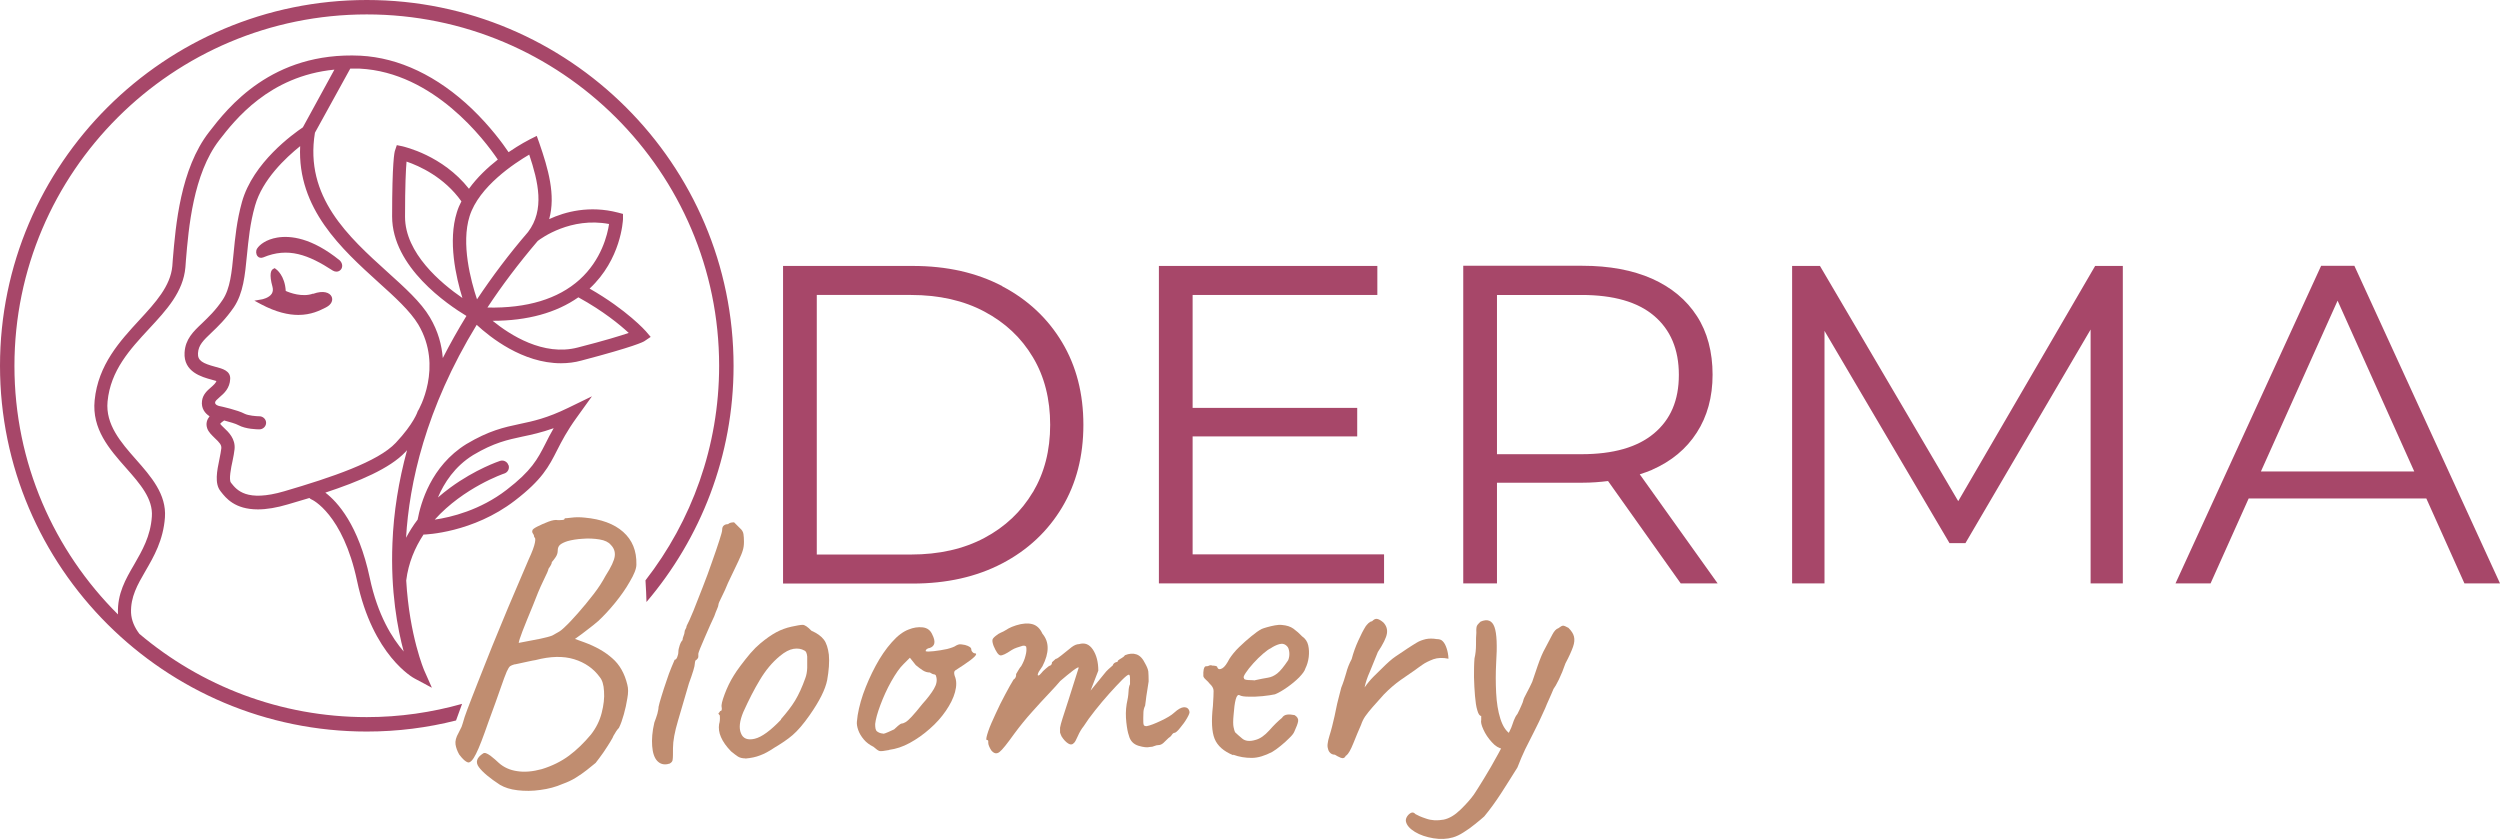
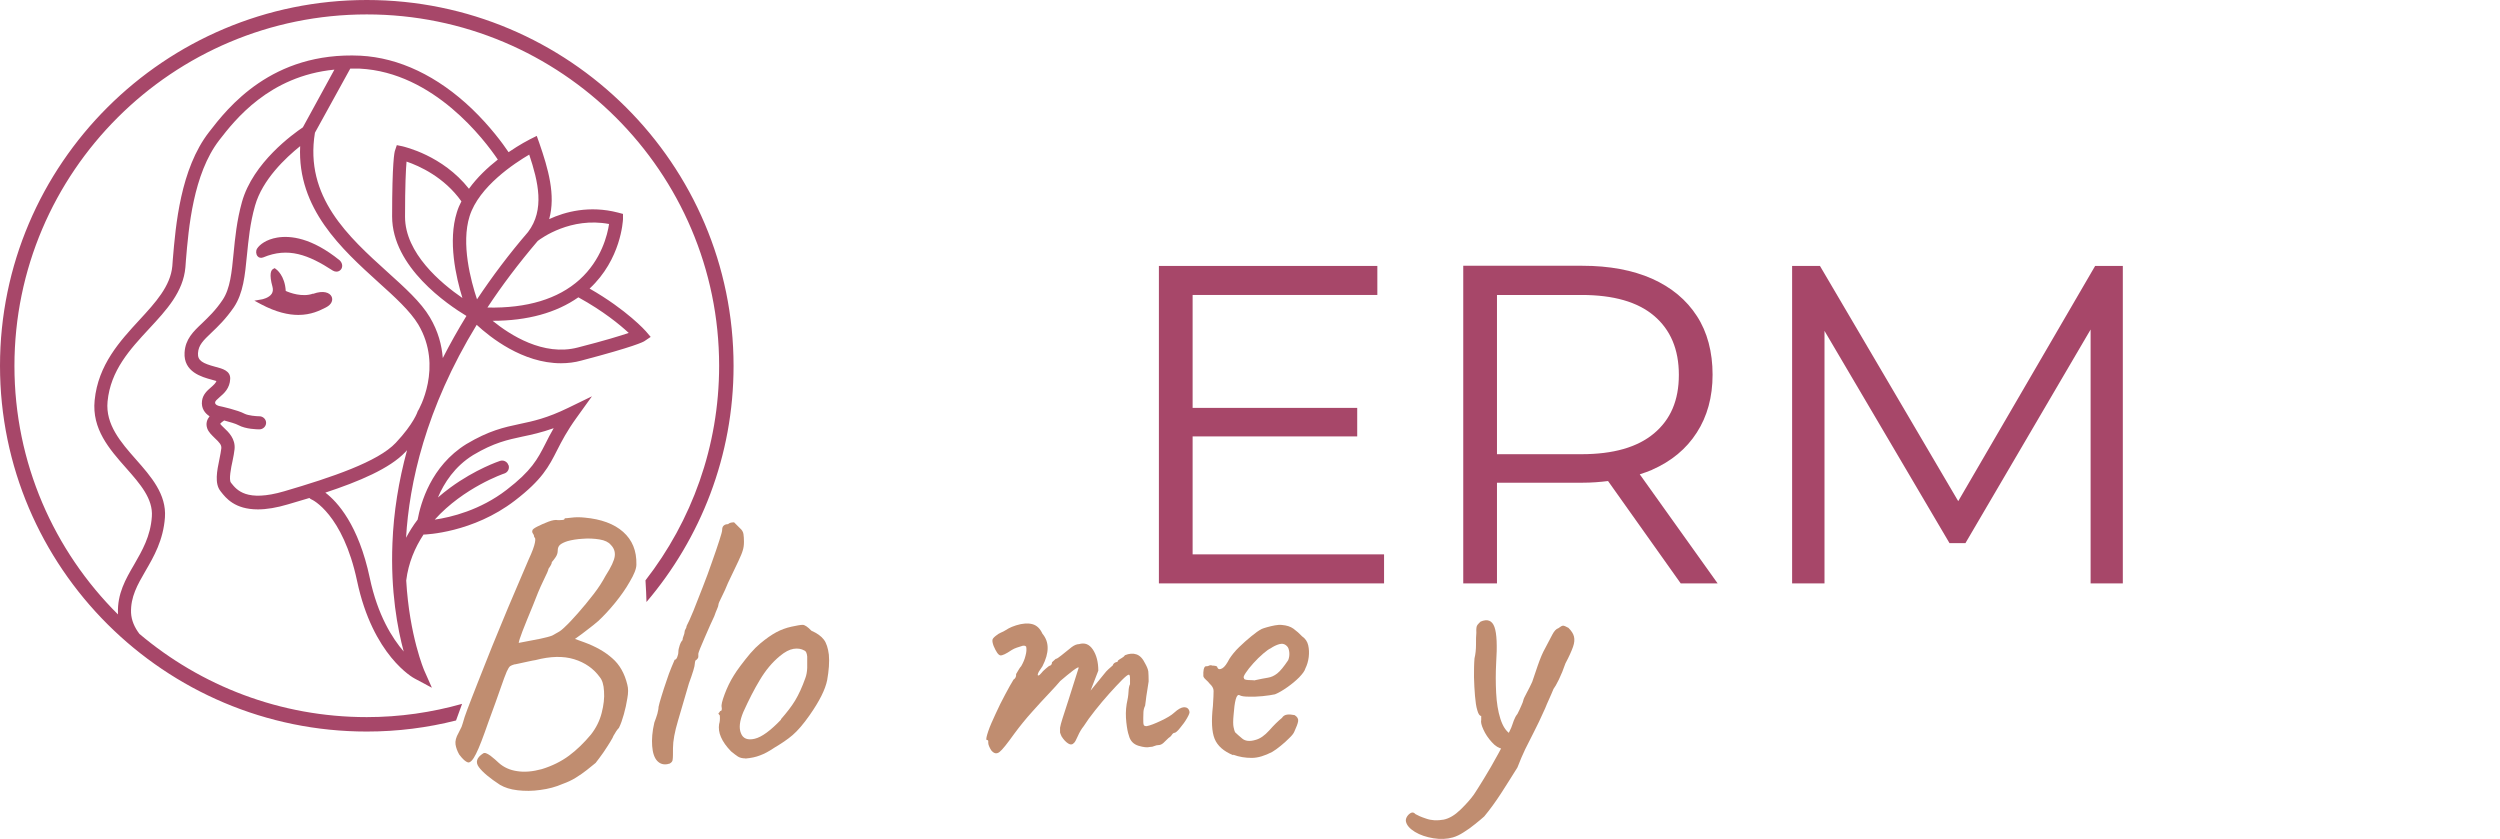
<svg xmlns="http://www.w3.org/2000/svg" id="_Шар_1" version="1.1" viewBox="0 0 149 50">
  <defs>
    <style>
      .st0 {
        fill: #c08d70;
      }

      .st1 {
        fill: #a74769;
      }
    </style>
  </defs>
  <g>
    <path class="st1" d="M20.25,15.52c-1.68-1.36-2.95-1.49-3.73-1.36-.65.11-1.05.42-1.2.66-.08.13-.07.33.03.45.08.1.21.12.34.07,1.48-.62,2.69-.16,4.15.79.07.04.14.06.21.06.1,0,.2-.04.27-.13.1-.12.12-.35-.07-.54h-.01.01Z" />
    <path class="st1" d="M18.66,17.5c-.64.23-1.39-.05-1.63-.16-.05-.92-.56-1.29-.58-1.3l-.08-.06-.09.05c-.13.07-.25.31-.04,1.06.04.16.03.29-.04.41-.16.26-.58.34-.58.34l-.46.08.41.22c.89.47,1.62.63,2.21.63.77,0,1.29-.27,1.61-.43l.04-.02c.35-.18.42-.44.34-.63-.11-.25-.49-.4-1.1-.18h-.01Z" />
    <path class="st1" d="M27.54,41.95c-1.81.51-3.71.79-5.68.79-5.16,0-9.89-1.87-13.55-4.96-.29-.38-.48-.81-.5-1.26-.03-.95.38-1.66.86-2.49.5-.86,1.06-1.83,1.16-3.19.1-1.38-.83-2.44-1.73-3.46-.9-1.02-1.82-2.08-1.69-3.45.18-1.86,1.34-3.11,2.47-4.33,1.05-1.13,2.04-2.2,2.17-3.67l.03-.41c.16-1.92.43-5.15,1.99-7.17.93-1.2,2.97-3.82,6.86-4.2l-1.88,3.44c-.56.38-2.97,2.09-3.63,4.45-.31,1.11-.41,2.15-.5,3.07-.11,1.12-.2,2.09-.65,2.76-.42.63-.85,1.03-1.22,1.39-.54.51-1,.95-1.05,1.75-.07,1.16,1.03,1.46,1.62,1.62.07.02.19.05.28.08-.05.13-.16.23-.33.38-.22.19-.48.42-.53.8-.06.45.18.75.45.92-.15.19-.24.43-.14.72.08.23.27.4.44.57.3.28.42.42.4.62-.02.17-.06.39-.11.63-.15.72-.3,1.47.06,1.92l.03.04c.29.37.82,1.05,2.2,1.05h0c.52,0,1.12-.1,1.79-.3.42-.12.85-.25,1.28-.38.04.04.08.07.13.09.02,0,1.86.85,2.71,4.85.94,4.45,3.34,5.78,3.45,5.83l1.01.54-.46-1.04s-.88-2.05-1.07-5.35c.13-1.06.52-1.96,1.03-2.74h0c.12,0,2.94-.1,5.44-2.02,1.63-1.25,2.03-2.03,2.53-3.02.27-.53.58-1.13,1.15-1.92l.92-1.28-1.42.69c-1.25.61-2.08.79-2.89.96-.94.2-1.82.39-3.18,1.2-2.11,1.31-2.72,3.53-2.9,4.5-.27.35-.49.71-.69,1.08.19-3.22,1.15-7.68,4.21-12.69.8.74,2.74,2.29,5.02,2.29.41,0,.83-.05,1.22-.16,3.16-.83,3.69-1.11,3.76-1.16l.37-.25-.29-.34s-1.11-1.26-3.35-2.54c1.88-1.75,1.98-4.03,1.99-4.13v-.32l-.3-.08c-1.7-.44-3.15-.05-4.1.39.4-1.43-.06-3.01-.59-4.54l-.15-.42-.4.2c-.06.03-.59.3-1.28.77-.35-.52-1.09-1.53-2.18-2.58-2.05-1.96-4.35-3.05-6.65-3.17-5.29-.25-7.91,3.11-9.02,4.55-1.71,2.2-1.99,5.57-2.16,7.58l-.03.41c-.11,1.2-1.01,2.18-1.96,3.21-1.15,1.25-2.46,2.66-2.67,4.79-.17,1.71.87,2.9,1.88,4.04.83.94,1.61,1.83,1.53,2.89-.08,1.18-.58,2.03-1.05,2.85-.52.89-1.01,1.74-.97,2.92v.06c-3.81-3.79-6.17-9.03-6.17-14.81,0-11.56,9.42-20.95,21-20.95s21,9.39,21,20.94c0,4.81-1.64,9.25-4.39,12.79.03.48.05.9.06,1.29,3.23-3.8,5.19-8.71,5.19-14.07C43.72,9.78,33.91,0,21.86,0S0,9.78,0,21.8s9.81,21.8,21.86,21.8c1.84,0,3.62-.23,5.32-.66,0,0,.36-.99.36-.99ZM30.3,27.72c-.03-.1-.1-.18-.2-.23s-.2-.05-.3-.02c-.06.02-1.46.49-2.96,1.59-.26.19-.51.39-.74.59.37-.87,1-1.85,2.1-2.53,1.24-.74,2.06-.91,2.94-1.1.53-.11,1.13-.24,1.86-.5-.2.34-.35.64-.49.92-.48.94-.83,1.61-2.31,2.75-1.58,1.22-3.32,1.64-4.29,1.78,1.73-1.92,4.11-2.74,4.15-2.75.21-.07.32-.29.25-.5h-.01ZM23.39,32.36c-.12,2.89.31,5.13.67,6.47-.67-.78-1.55-2.15-2.02-4.38-.67-3.17-1.93-4.54-2.65-5.09,2-.66,3.85-1.44,4.77-2.42.04-.04.07-.07.1-.11-.5,1.84-.8,3.7-.87,5.53ZM24.91,24.47l-.02.06s-.22.71-1.3,1.86c-1.06,1.13-3.82,2.06-6.65,2.89-2.25.66-2.83-.08-3.15-.48l-.03-.04c-.13-.17.01-.89.1-1.29.05-.25.1-.49.12-.7.06-.62-.36-1.02-.64-1.28-.06-.06-.18-.17-.22-.23.04-.05.13-.13.24-.2.33.09.69.19.85.28.44.24,1.12.25,1.25.25.22,0,.4-.18.4-.39s-.18-.39-.4-.39c-.19,0-.66-.04-.88-.15-.41-.22-1.4-.44-1.51-.46-.01,0-.27-.06-.25-.22.01-.08.11-.17.27-.31.26-.22.61-.53.63-1.09.02-.48-.46-.61-.89-.72-.74-.2-1.06-.36-1.03-.81.03-.49.32-.76.8-1.22.38-.36.86-.82,1.34-1.52.56-.84.66-1.89.78-3.12.09-.88.18-1.88.48-2.93.44-1.56,1.83-2.86,2.69-3.55-.18,3.73,2.49,6.14,4.66,8.11.98.88,1.9,1.72,2.38,2.52,1.5,2.53.02,5.1-.02,5.15v-.02ZM37.48,19.84c-.5.17-1.4.45-3.04.87-2.06.54-4.06-.76-5.08-1.59,2.08,0,3.8-.48,5.11-1.4,1.49.82,2.47,1.63,3,2.12h.01ZM36.3,13.35c-.09.62-.45,2.14-1.76,3.32-1.28,1.15-3.13,1.71-5.49,1.66.85-1.29,1.85-2.62,3-3.97.22-.17,1.97-1.44,4.25-1.01ZM31.54,9.21c.54,1.62.94,3.29-.07,4.62-1.13,1.31-2.14,2.66-3.04,4.01-.37-1.11-.96-3.32-.44-4.96.56-1.77,2.69-3.16,3.56-3.67h0ZM20.87,4.09h.57c4.42.22,7.46,4.28,8.23,5.42-.6.47-1.23,1.06-1.72,1.74-1.58-2-3.86-2.5-3.96-2.53l-.34-.07-.11.33c-.03.08-.17.67-.17,3.92,0,3.02,3.32,5.26,4.43,5.93-.51.83-.98,1.67-1.41,2.51-.06-.76-.27-1.59-.77-2.43-.53-.9-1.5-1.77-2.53-2.7-2.32-2.1-4.95-4.47-4.32-8.3l2.11-3.83h-.01ZM27.56,17.76c-1.28-.88-3.42-2.67-3.42-4.84,0-1.88.05-2.83.09-3.29.76.26,2.24.92,3.27,2.37-.11.21-.2.42-.27.65-.54,1.71-.06,3.85.33,5.11Z" />
  </g>
  <g>
-     <path class="st1" d="M59.73,17.05c-1.53-.8-3.3-1.2-5.33-1.2h-7.73v18.93h7.73c2.02,0,3.8-.4,5.33-1.2,1.53-.8,2.72-1.92,3.57-3.34s1.27-3.06,1.27-4.92-.42-3.5-1.27-4.92c-.85-1.42-2.04-2.54-3.57-3.34h0ZM61.56,29.33c-.69,1.16-1.65,2.07-2.89,2.73-1.24.66-2.7.99-4.38.99h-5.61v-15.47h5.61c1.68,0,3.14.33,4.38.99s2.2,1.56,2.89,2.72c.69,1.15,1.03,2.5,1.03,4.03s-.34,2.85-1.03,4.02h0Z" />
    <polygon class="st1" points="71.08 26.01 80.89 26.01 80.89 24.31 71.08 24.31 71.08 17.58 82.09 17.58 82.09 15.85 69.07 15.85 69.07 34.77 82.49 34.77 82.49 33.04 71.08 33.04 71.08 26.01" />
    <path class="st1" d="M98.46,28c1.16-.51,2.05-1.25,2.67-2.22.62-.96.94-2.11.94-3.45s-.31-2.54-.94-3.5c-.62-.96-1.51-1.7-2.67-2.22-1.16-.51-2.54-.77-4.15-.77h-7.1v18.93h2.01v-6h5.1c.54,0,1.04-.04,1.52-.1l4.33,6.1h2.2l-4.64-6.5c.25-.08.5-.17.74-.27h0ZM94.26,27.07h-5.04v-9.49h5.04c1.9,0,3.34.41,4.32,1.24s1.48,2,1.48,3.52-.49,2.66-1.48,3.49c-.99.83-2.43,1.24-4.32,1.24Z" />
    <polygon class="st1" points="116.71 29.87 108.47 15.85 106.81 15.85 106.81 34.77 108.74 34.77 108.74 19.72 116.19 32.37 117.14 32.37 124.6 19.64 124.6 34.77 126.52 34.77 126.52 15.85 124.87 15.85 116.71 29.87" />
-     <path class="st1" d="M146.89,34.77h2.11l-8.68-18.93h-1.98l-8.68,18.93h2.09l2.27-5.06h10.59l2.27,5.06h0ZM134.75,28.1l4.57-10.18,4.57,10.18h-9.14Z" />
  </g>
  <g>
    <path class="st0" d="M29.82,46.79c-.63-.41-1.06-.77-1.28-1.07-.22-.3-.13-.57.26-.82.09-.06.23,0,.43.14.2.15.36.3.5.43.29.26.66.43,1.09.49.43.07.92.03,1.47-.12.62-.19,1.16-.46,1.62-.8s.9-.77,1.31-1.26c.31-.4.52-.82.64-1.29s.17-.89.14-1.29c-.02-.4-.11-.67-.25-.84-.37-.51-.88-.87-1.53-1.07-.65-.2-1.42-.18-2.3.05-.1.02-.26.04-.46.09-.21.04-.39.08-.55.12-.16.04-.25.05-.26.05-.1.03-.18.06-.24.1-.06.04-.13.15-.21.33s-.2.51-.36.97c-.16.46-.4,1.14-.73,2.03-.31.89-.55,1.53-.74,1.9-.18.37-.35.54-.48.51-.14-.04-.31-.19-.52-.47-.12-.21-.19-.41-.22-.6-.03-.2.03-.43.18-.69.07-.13.13-.25.18-.36.04-.11.1-.3.18-.58.07-.22.22-.6.43-1.15.21-.55.47-1.19.76-1.93s.6-1.51.93-2.3c.32-.79.64-1.54.94-2.24.3-.7.55-1.3.76-1.78.21-.45.33-.78.37-.99s.03-.31-.04-.33c0-.07-.02-.14-.07-.21s-.06-.13-.04-.19c0-.06.1-.14.3-.24.2-.1.42-.2.66-.29s.43-.12.56-.09c.07,0,.16,0,.26-.01.1,0,.15-.04.15-.1.04,0,.18-.01.42-.04.23-.03.49-.03.77,0,.98.09,1.75.37,2.29.85.54.48.81,1.12.79,1.95,0,.25-.14.59-.39,1.01-.24.43-.54.85-.88,1.27-.35.43-.68.78-1,1.08-.19.16-.39.33-.61.49-.21.17-.47.36-.78.58.23.09.42.15.55.2.68.25,1.23.56,1.67.95.44.38.74.91.9,1.58.06.22.06.49,0,.81-.05.32-.12.64-.21.96s-.18.58-.29.8c-.1.1-.21.26-.33.48,0,.03-.06.14-.18.34s-.26.41-.42.65c-.16.23-.32.44-.46.62-.15.12-.32.26-.52.42s-.42.31-.66.46c-.24.15-.5.27-.78.37-.41.18-.86.3-1.33.36-.48.07-.93.07-1.36.02s-.77-.16-1.04-.32h0ZM30.9,38.32c.54-.1.98-.19,1.3-.25.32-.07.56-.13.71-.19.07-.04.18-.1.32-.18.14-.07.28-.18.43-.33.21-.19.47-.47.78-.82.32-.36.63-.74.94-1.14.31-.4.54-.77.71-1.09.34-.53.52-.92.55-1.18.03-.26-.05-.48-.24-.67-.13-.16-.36-.27-.67-.32-.32-.05-.65-.07-1-.04-.35.02-.65.07-.9.14-.19.06-.34.13-.44.21-.1.08-.15.2-.15.36,0,.13-.04.26-.12.38-.08.12-.16.22-.23.3,0,.1-.08.23-.2.4,0,.06-.1.3-.31.72-.21.43-.41.92-.62,1.47-.26.63-.47,1.14-.62,1.53-.15.39-.22.62-.22.69h-.02Z" />
    <path class="st0" d="M39.84,45.53c-.28.07-.5,0-.67-.18s-.27-.48-.3-.88,0-.86.13-1.41c.07-.18.13-.35.18-.52.04-.17.07-.3.07-.41.03-.15.09-.36.18-.65s.18-.58.29-.89c.1-.31.2-.58.3-.82.1-.24.16-.39.19-.45.06,0,.11-.05.15-.15.04-.1.07-.21.07-.31,0-.12.03-.25.08-.4.05-.15.11-.25.17-.31,0-.07.02-.16.06-.25.04-.1.06-.17.06-.23s.02-.12.06-.18.06-.12.06-.18c.1-.19.24-.49.41-.91s.35-.88.55-1.4c.2-.51.39-1.02.56-1.52.18-.5.32-.92.43-1.26s.17-.55.17-.63c0-.12.03-.21.09-.26.06-.06.15-.09.26-.09.04-.04.1-.07.17-.09.07-.01.13-.02.19-.02.12.12.23.23.35.35.12.1.19.22.21.35.02.13.03.29.03.46,0,.19-.02.36-.07.51-.04.15-.13.36-.26.64s-.34.71-.62,1.3c-.12.29-.24.57-.37.82-.13.26-.2.41-.2.47s-.03.15-.08.26c-.05.12-.11.26-.17.44-.06.12-.14.29-.24.52-.1.23-.21.47-.32.73s-.2.48-.28.66c-.07.18-.11.29-.11.32,0,.06,0,.12,0,.18,0,.06-.04.12-.1.18-.06,0-.1.08-.11.24,0,.15-.12.54-.35,1.17-.24.81-.45,1.55-.65,2.22-.2.67-.3,1.22-.3,1.63,0,.35,0,.58-.02.69,0,.11-.08.19-.2.25h-.04Z" />
    <path class="st0" d="M44.43,45.2c-.19,0-.34-.04-.45-.11s-.25-.18-.41-.31c-.28-.29-.48-.57-.6-.85-.12-.27-.15-.53-.11-.78.04-.12.06-.29.04-.51-.07-.07-.1-.12-.07-.14s.06-.06.09-.12c.09,0,.12-.08.09-.24-.03-.12.03-.37.18-.77s.33-.77.55-1.12c.09-.15.22-.34.4-.58s.37-.48.58-.73c.21-.24.41-.44.58-.58.37-.31.69-.53.97-.68.28-.15.58-.26.9-.33.32-.07.55-.11.67-.11s.3.12.52.35c.34.15.58.32.74.53s.25.51.3.9c.04.44,0,.94-.1,1.51-.11.56-.46,1.26-1.05,2.1-.37.53-.71.92-1.01,1.18s-.68.51-1.1.76c-.31.21-.59.36-.84.45-.25.1-.54.16-.88.19h0ZM46.54,42.87c.35-.4.64-.77.85-1.12s.42-.8.61-1.34c.06-.16.1-.36.11-.6,0-.24,0-.47,0-.68-.02-.21-.08-.33-.17-.36-.18-.1-.39-.14-.64-.1s-.52.18-.82.43c-.46.38-.85.85-1.19,1.42-.34.56-.67,1.21-.99,1.92-.22.53-.27.95-.14,1.26.12.32.4.43.82.33s.94-.48,1.58-1.15h-.01Z" />
-     <path class="st0" d="M53,44.7c-.31.06-.5.08-.58.06s-.2-.11-.36-.25c-.24-.12-.43-.26-.58-.44s-.26-.36-.33-.56c-.07-.2-.09-.36-.08-.49.04-.51.17-1.06.37-1.65.21-.59.46-1.15.75-1.69.29-.54.61-1.01.96-1.4.34-.39.68-.64,1-.76.29-.12.57-.16.84-.13s.46.17.57.42c.22.43.17.7-.15.81-.04,0-.1.02-.15.05-.06.04-.09.08-.09.14.06.03.22.03.48,0s.53-.07.8-.13c.27-.07.45-.14.54-.21.09-.04.15-.07.2-.07s.15,0,.33.04c.25.07.37.16.37.26,0,.06.02.11.07.16.04.05.1.08.15.08.1,0,.09.08-.03.2s-.33.28-.63.48c-.28.18-.45.29-.52.34s-.08.16-.03.32c.12.28.12.6.02.97-.1.37-.29.74-.55,1.12-.26.38-.58.74-.96,1.07-.37.33-.77.61-1.19.84s-.83.36-1.22.41ZM52.63,43.73c.06,0,.16-.03.31-.1s.26-.12.35-.16c.06-.06.14-.13.23-.21s.17-.13.23-.14c.06,0,.13-.03.22-.08.09-.05.21-.16.37-.33.16-.17.37-.42.64-.76.29-.32.52-.62.68-.89s.21-.52.13-.76c0-.06-.06-.1-.12-.11-.07,0-.15-.05-.25-.11-.15,0-.28-.04-.41-.12-.13-.08-.27-.19-.43-.32l-.35-.44-.37.37c-.24.23-.48.58-.74,1.04-.26.46-.47.93-.65,1.41s-.28.85-.31,1.13c0,.22.02.37.11.44s.21.12.35.13h.01Z" />
    <path class="st0" d="M59.08,44.72c-.04-.06-.08-.13-.12-.22-.04-.09-.06-.16-.06-.22,0-.03,0-.07,0-.11,0-.04-.04-.07-.1-.07-.04-.04,0-.22.1-.52s.26-.65.44-1.04c.18-.4.37-.78.57-1.15.2-.37.36-.67.5-.89.07-.04.12-.11.14-.19s.02-.12,0-.12c.16-.28.26-.44.31-.48.12-.21.21-.41.26-.63.06-.21.07-.39.04-.54-.06-.07-.16-.08-.31-.02-.06.02-.14.04-.25.08s-.21.08-.3.14c-.34.23-.57.34-.68.32-.12-.02-.25-.21-.4-.56-.06-.16-.08-.28-.07-.35,0-.07.07-.15.18-.24.12-.1.23-.17.33-.21.1-.04.18-.08.24-.12.16-.1.3-.18.41-.22s.19-.07.25-.09c.38-.12.71-.14.97-.07.26.07.46.26.6.57.21.25.31.53.31.85s-.1.68-.31,1.09l-.22.33c-.07.15-.08.22-.03.22s.11-.05.19-.15c.04-.06.13-.15.26-.26.13-.12.22-.18.26-.18.07-.03.11-.1.11-.2.04-.04.12-.11.22-.2.06,0,.17-.07.34-.21s.37-.3.61-.49c.16-.12.31-.18.44-.18.34-.1.61,0,.83.33.21.32.32.74.32,1.25l-.46,1.19.79-.97c.09-.12.18-.22.28-.31s.18-.16.25-.22c.03-.1.1-.17.22-.2.06,0,.09-.04.09-.09.07-.06.15-.11.24-.16s.15-.11.18-.16c.25-.1.48-.12.68-.05.21.07.38.25.53.56.1.18.16.33.18.46.01.13.02.33.02.59-.03.22-.06.39-.08.52s-.04.25-.06.38c-.01.13-.04.31-.07.55-.06.12-.09.24-.1.37,0,.13-.01.26-.01.37,0,.19,0,.32.02.38.01.07.07.1.18.1.21-.04.49-.15.85-.32s.63-.33.8-.49c.22-.2.41-.31.58-.32.17,0,.28.08.32.25.03.06-.02.19-.14.4-.12.21-.26.4-.42.59-.15.19-.27.29-.34.29-.04,0-.1.04-.15.12s-.12.14-.2.19c-.1.1-.2.2-.3.29-.1.09-.2.13-.32.13-.06,0-.13.02-.21.05-.08.04-.17.06-.28.06-.15.04-.37.02-.67-.07s-.5-.29-.58-.62c-.06-.16-.11-.42-.15-.78s-.04-.72.02-1.09c.06-.26.1-.51.11-.72.01-.22.04-.37.09-.46v-.32c0-.17-.02-.25-.07-.25-.06,0-.2.11-.41.32s-.46.48-.75.8-.57.66-.85,1.01-.51.67-.68.94c-.13.16-.25.36-.35.59s-.18.37-.22.4c-.1.12-.22.13-.36.04s-.27-.23-.39-.42c-.04-.09-.07-.16-.09-.23,0-.07,0-.16,0-.29.02-.12.07-.31.15-.56s.19-.6.34-1.05c.16-.5.37-1.15.62-1.96,0-.06-.11,0-.33.16-.22.17-.48.38-.77.63-.13.16-.35.4-.66.73s-.65.69-1.01,1.1c-.37.41-.72.84-1.06,1.3-.43.6-.72.97-.89,1.1-.17.13-.33.1-.5-.11h.02Z" />
    <path class="st0" d="M73.5,45.01c-.57-.23-.94-.56-1.11-.98s-.2-1.07-.1-1.95c.03-.45.04-.75.04-.9s-.08-.29-.24-.44c-.04-.06-.12-.14-.23-.24s-.16-.19-.14-.26c-.01-.1,0-.22.02-.34.03-.12.07-.19.13-.19s.12,0,.19-.04c.07-.03.13-.03.19,0,.06,0,.12,0,.2.02s.11.05.11.11c.06.1.15.11.29.03s.27-.27.42-.56c.15-.23.34-.47.58-.7.24-.23.48-.45.73-.65.24-.2.44-.34.61-.43.07-.03.18-.07.33-.11s.3-.08.47-.11.31-.04.43-.02c.26.02.49.09.67.22s.36.29.52.46c.19.13.31.31.36.53.05.22.06.45.03.7s-.1.48-.2.68c-.04.15-.17.32-.37.53-.21.21-.44.4-.71.59s-.51.33-.73.42c-.19.04-.44.08-.74.11-.3.03-.58.04-.84.03-.26,0-.43-.03-.52-.08-.1-.06-.18.02-.24.24s-.1.54-.13.95c-.03.32-.03.56,0,.7.03.15.06.25.09.31.1.1.25.23.43.38s.44.18.78.08c.28-.07.55-.26.83-.57.27-.31.53-.56.76-.75.06-.1.16-.17.3-.19s.29,0,.45.03c.16.1.23.22.21.36-.02.14-.1.35-.23.63-.04.1-.14.23-.3.38-.15.15-.32.31-.51.46-.18.15-.35.27-.5.36-.44.23-.85.36-1.23.36s-.75-.06-1.1-.19v.03ZM74.8,40.54c.32-.07.58-.12.77-.15.19-.03.37-.11.55-.25s.4-.41.66-.8c.06-.16.08-.32.06-.48-.02-.16-.06-.27-.12-.33-.13-.15-.29-.19-.47-.14s-.36.14-.52.25c-.1.04-.25.15-.45.32s-.39.36-.58.57-.35.41-.46.58c-.12.18-.15.28-.09.31-.03.06.06.1.25.11.2,0,.33.02.41.02h-.01Z" />
-     <path class="st0" d="M80.22,45.03c-.07.15-.18.19-.32.13-.14-.06-.25-.12-.34-.18-.1,0-.19-.03-.26-.09s-.13-.15-.15-.26c-.03-.09-.04-.19-.02-.32.01-.12.05-.27.1-.44.05-.17.11-.35.16-.56.12-.48.2-.84.24-1.06s.09-.41.13-.57.1-.4.18-.7c.12-.29.21-.58.29-.86.07-.28.18-.56.33-.84.1-.38.23-.74.39-1.09.15-.34.3-.63.45-.87.03-.04.08-.1.16-.18.08-.07.15-.11.21-.11.12-.12.22-.17.32-.14.1.02.22.09.36.21.18.19.25.41.21.66s-.22.62-.54,1.1c-.18.45-.34.85-.48,1.18-.15.33-.25.64-.31.93.16-.23.34-.45.54-.65.2-.2.36-.36.5-.49.32-.32.59-.56.8-.7s.47-.31.76-.51c.18-.12.35-.22.51-.32s.34-.16.54-.21c.2-.04.42-.04.65,0,.15,0,.27.03.36.13.1.1.17.24.23.42.06.18.1.38.11.62-.34-.07-.64-.06-.9.03-.26.1-.49.21-.67.34s-.33.23-.43.31c-.22.15-.5.34-.84.58s-.68.53-1.01.87c-.26.29-.49.54-.67.75s-.33.39-.44.55-.19.33-.25.51c-.15.34-.3.7-.46,1.1-.16.4-.3.64-.42.73h-.02Z" />
    <path class="st0" d="M86.59,49.91c-.35.1-.74.12-1.16.05-.42-.07-.79-.19-1.1-.38s-.5-.4-.54-.64c-.01-.09.01-.18.08-.29.07-.1.15-.17.24-.21.1-.04.18,0,.25.08.12.07.33.17.64.27.31.11.65.13,1.04.06.34-.07.67-.27,1-.59s.6-.62.8-.9c.12-.18.32-.49.6-.95.28-.45.57-.96.87-1.51s.55-1.06.76-1.53c.04-.12.1-.26.15-.42.06-.16.13-.29.22-.4.09-.18.17-.34.23-.49.07-.15.11-.26.12-.32.01-.07.08-.22.2-.44.12-.22.23-.44.33-.66.07-.22.18-.54.33-.97s.29-.77.44-1.03c.18-.34.32-.61.43-.82s.23-.34.36-.38c.13-.1.22-.15.28-.15s.16.04.32.13c.18.18.29.35.33.52.04.17.03.37-.06.62s-.23.57-.45.98c-.12.35-.25.67-.39.96s-.25.47-.32.56c-.07.18-.16.37-.25.58-.1.21-.18.41-.25.58-.26.59-.49,1.06-.68,1.43s-.36.7-.51,1.01c-.15.31-.3.67-.46,1.08-.34.54-.66,1.06-.98,1.55-.32.49-.65.95-1,1.37-.15.13-.33.29-.55.46-.22.18-.44.34-.67.48-.23.15-.44.25-.65.31h0ZM89.56,44.63c-.22-.03-.44-.16-.65-.4-.21-.23-.38-.48-.5-.75-.12-.26-.16-.45-.13-.57v-.24c-.09,0-.17-.11-.23-.33-.07-.22-.11-.51-.14-.86-.03-.35-.05-.73-.06-1.12,0-.4,0-.77.03-1.12.06-.25.09-.52.09-.82s0-.54.02-.71c-.01-.23,0-.39.07-.47s.12-.14.18-.19c.41-.18.69-.07.83.32s.17,1.11.1,2.16c-.03.59-.03,1.17,0,1.76s.11,1.1.25,1.54c.14.44.33.74.58.9.1.06.15.14.15.24s-.03.21-.09.32-.14.2-.23.26c-.1.07-.19.09-.28.08h.01Z" />
  </g>
</svg>